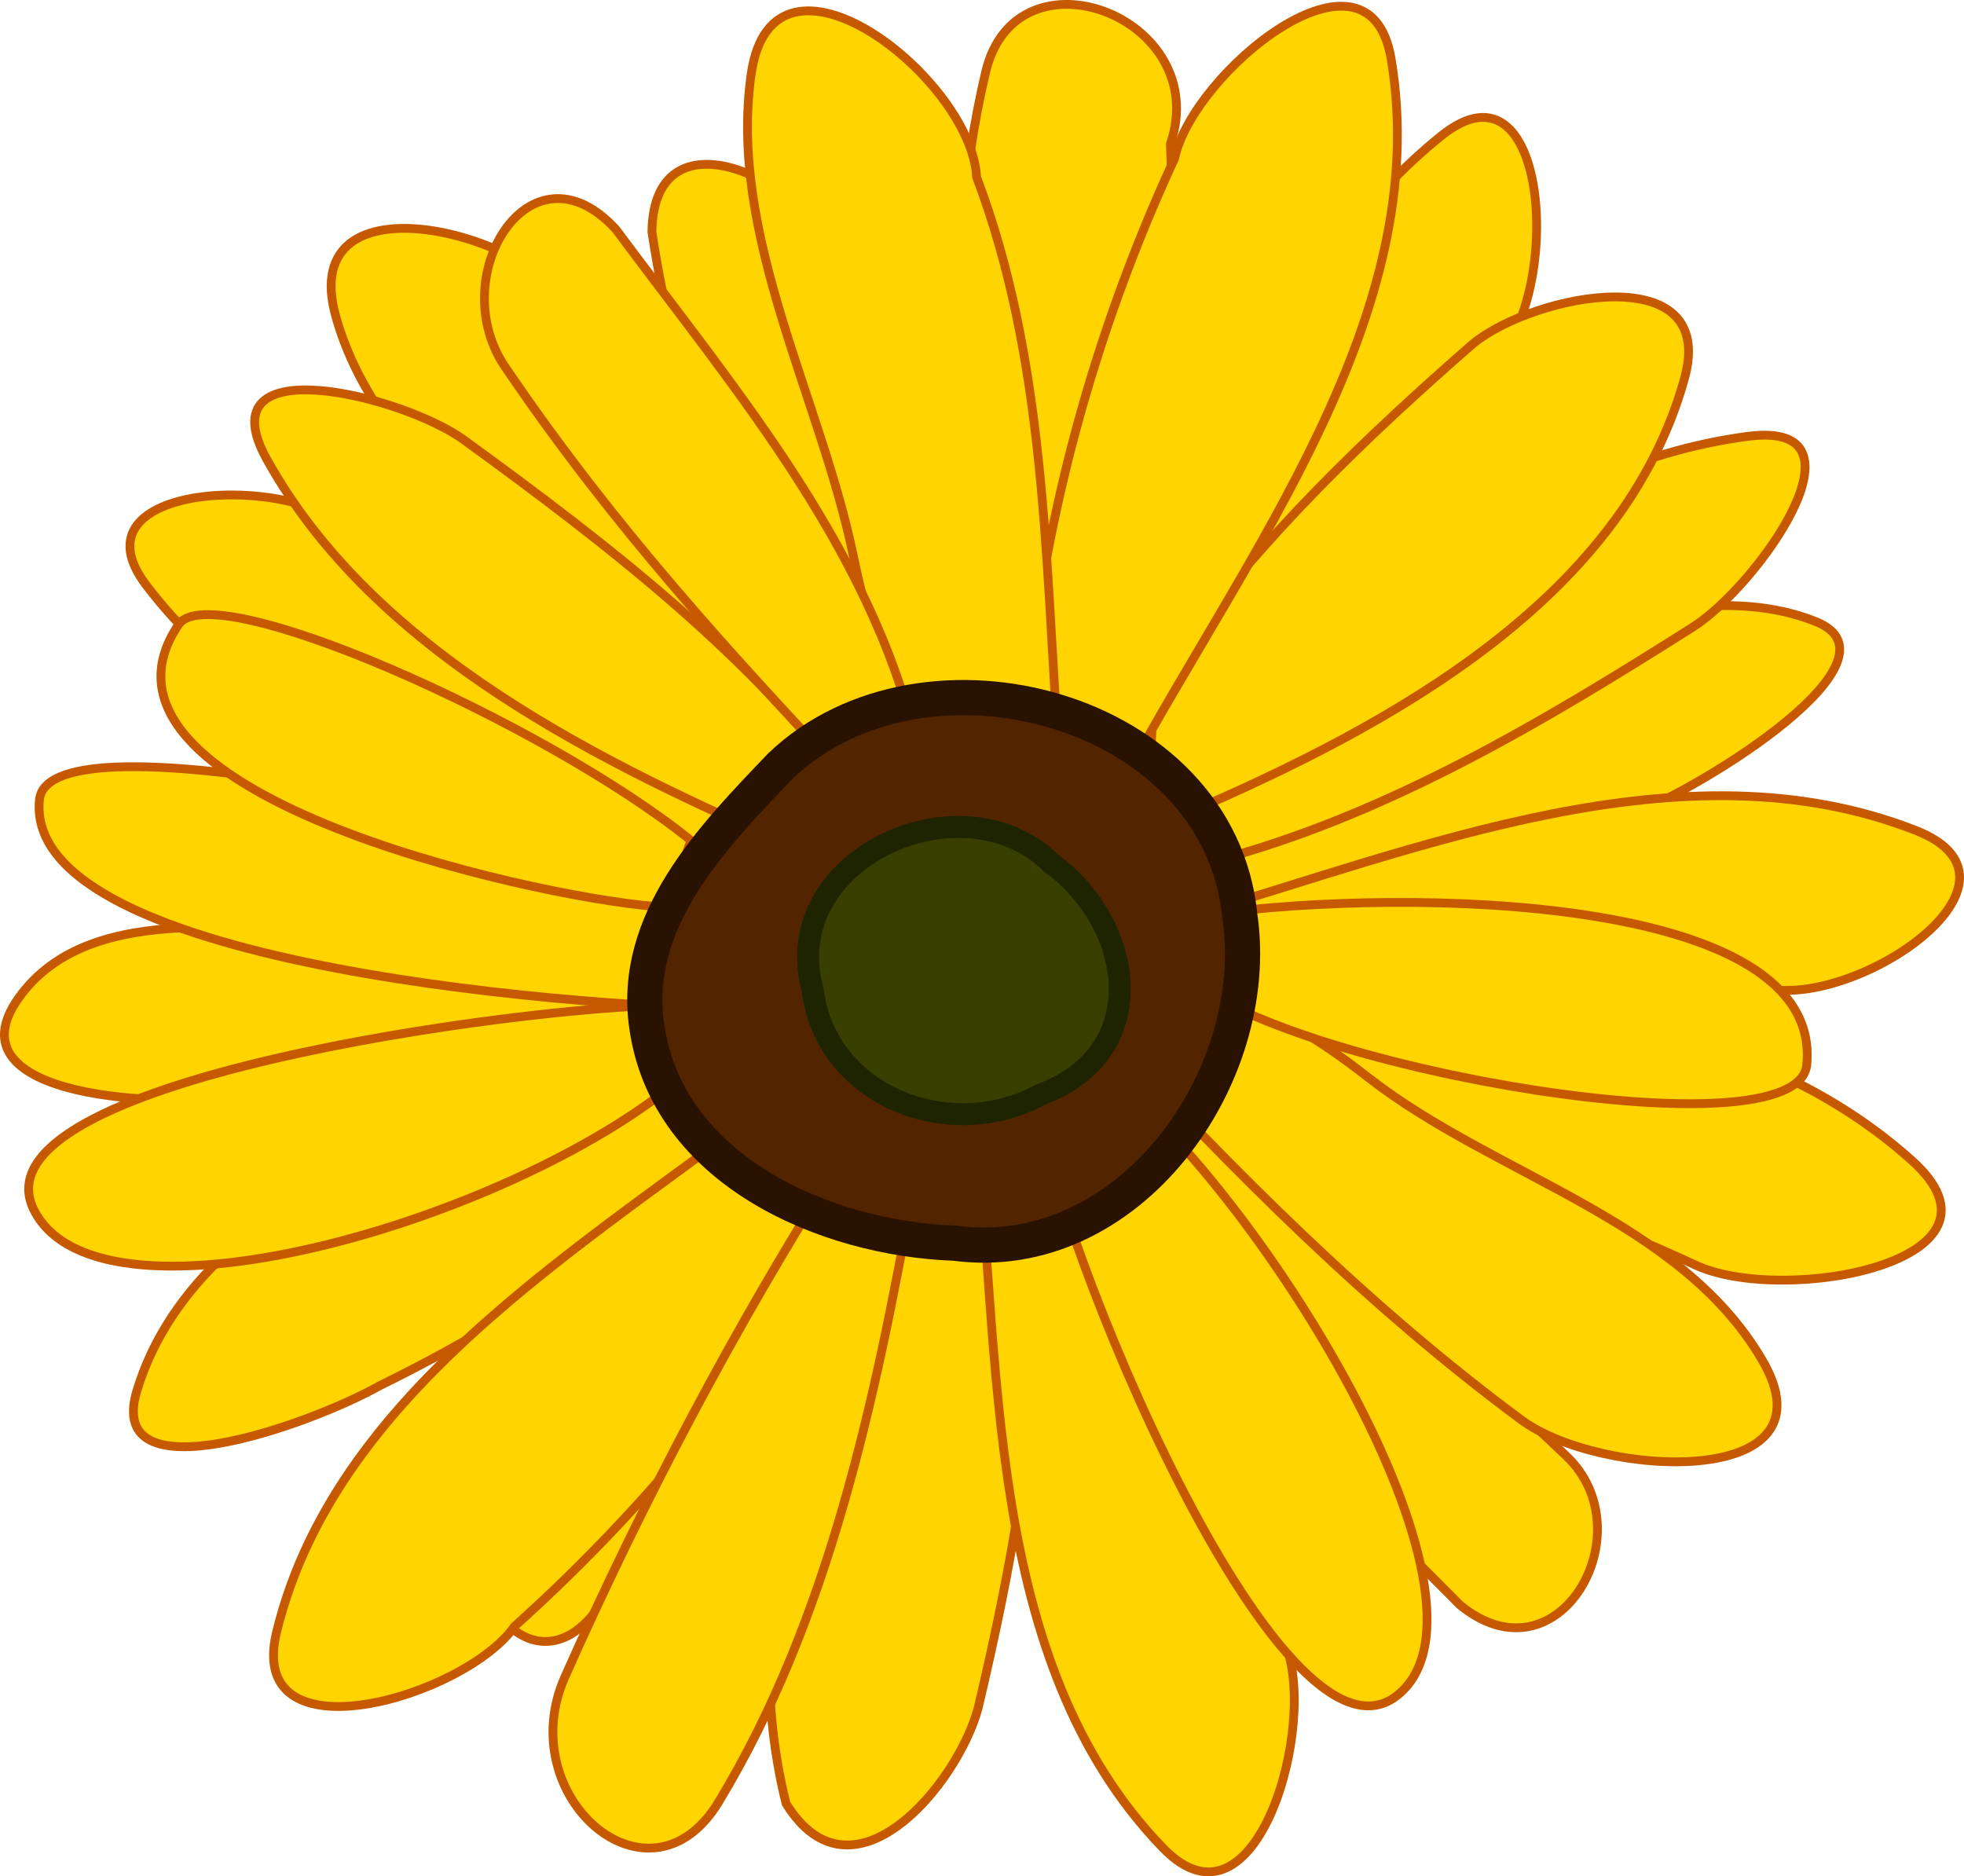
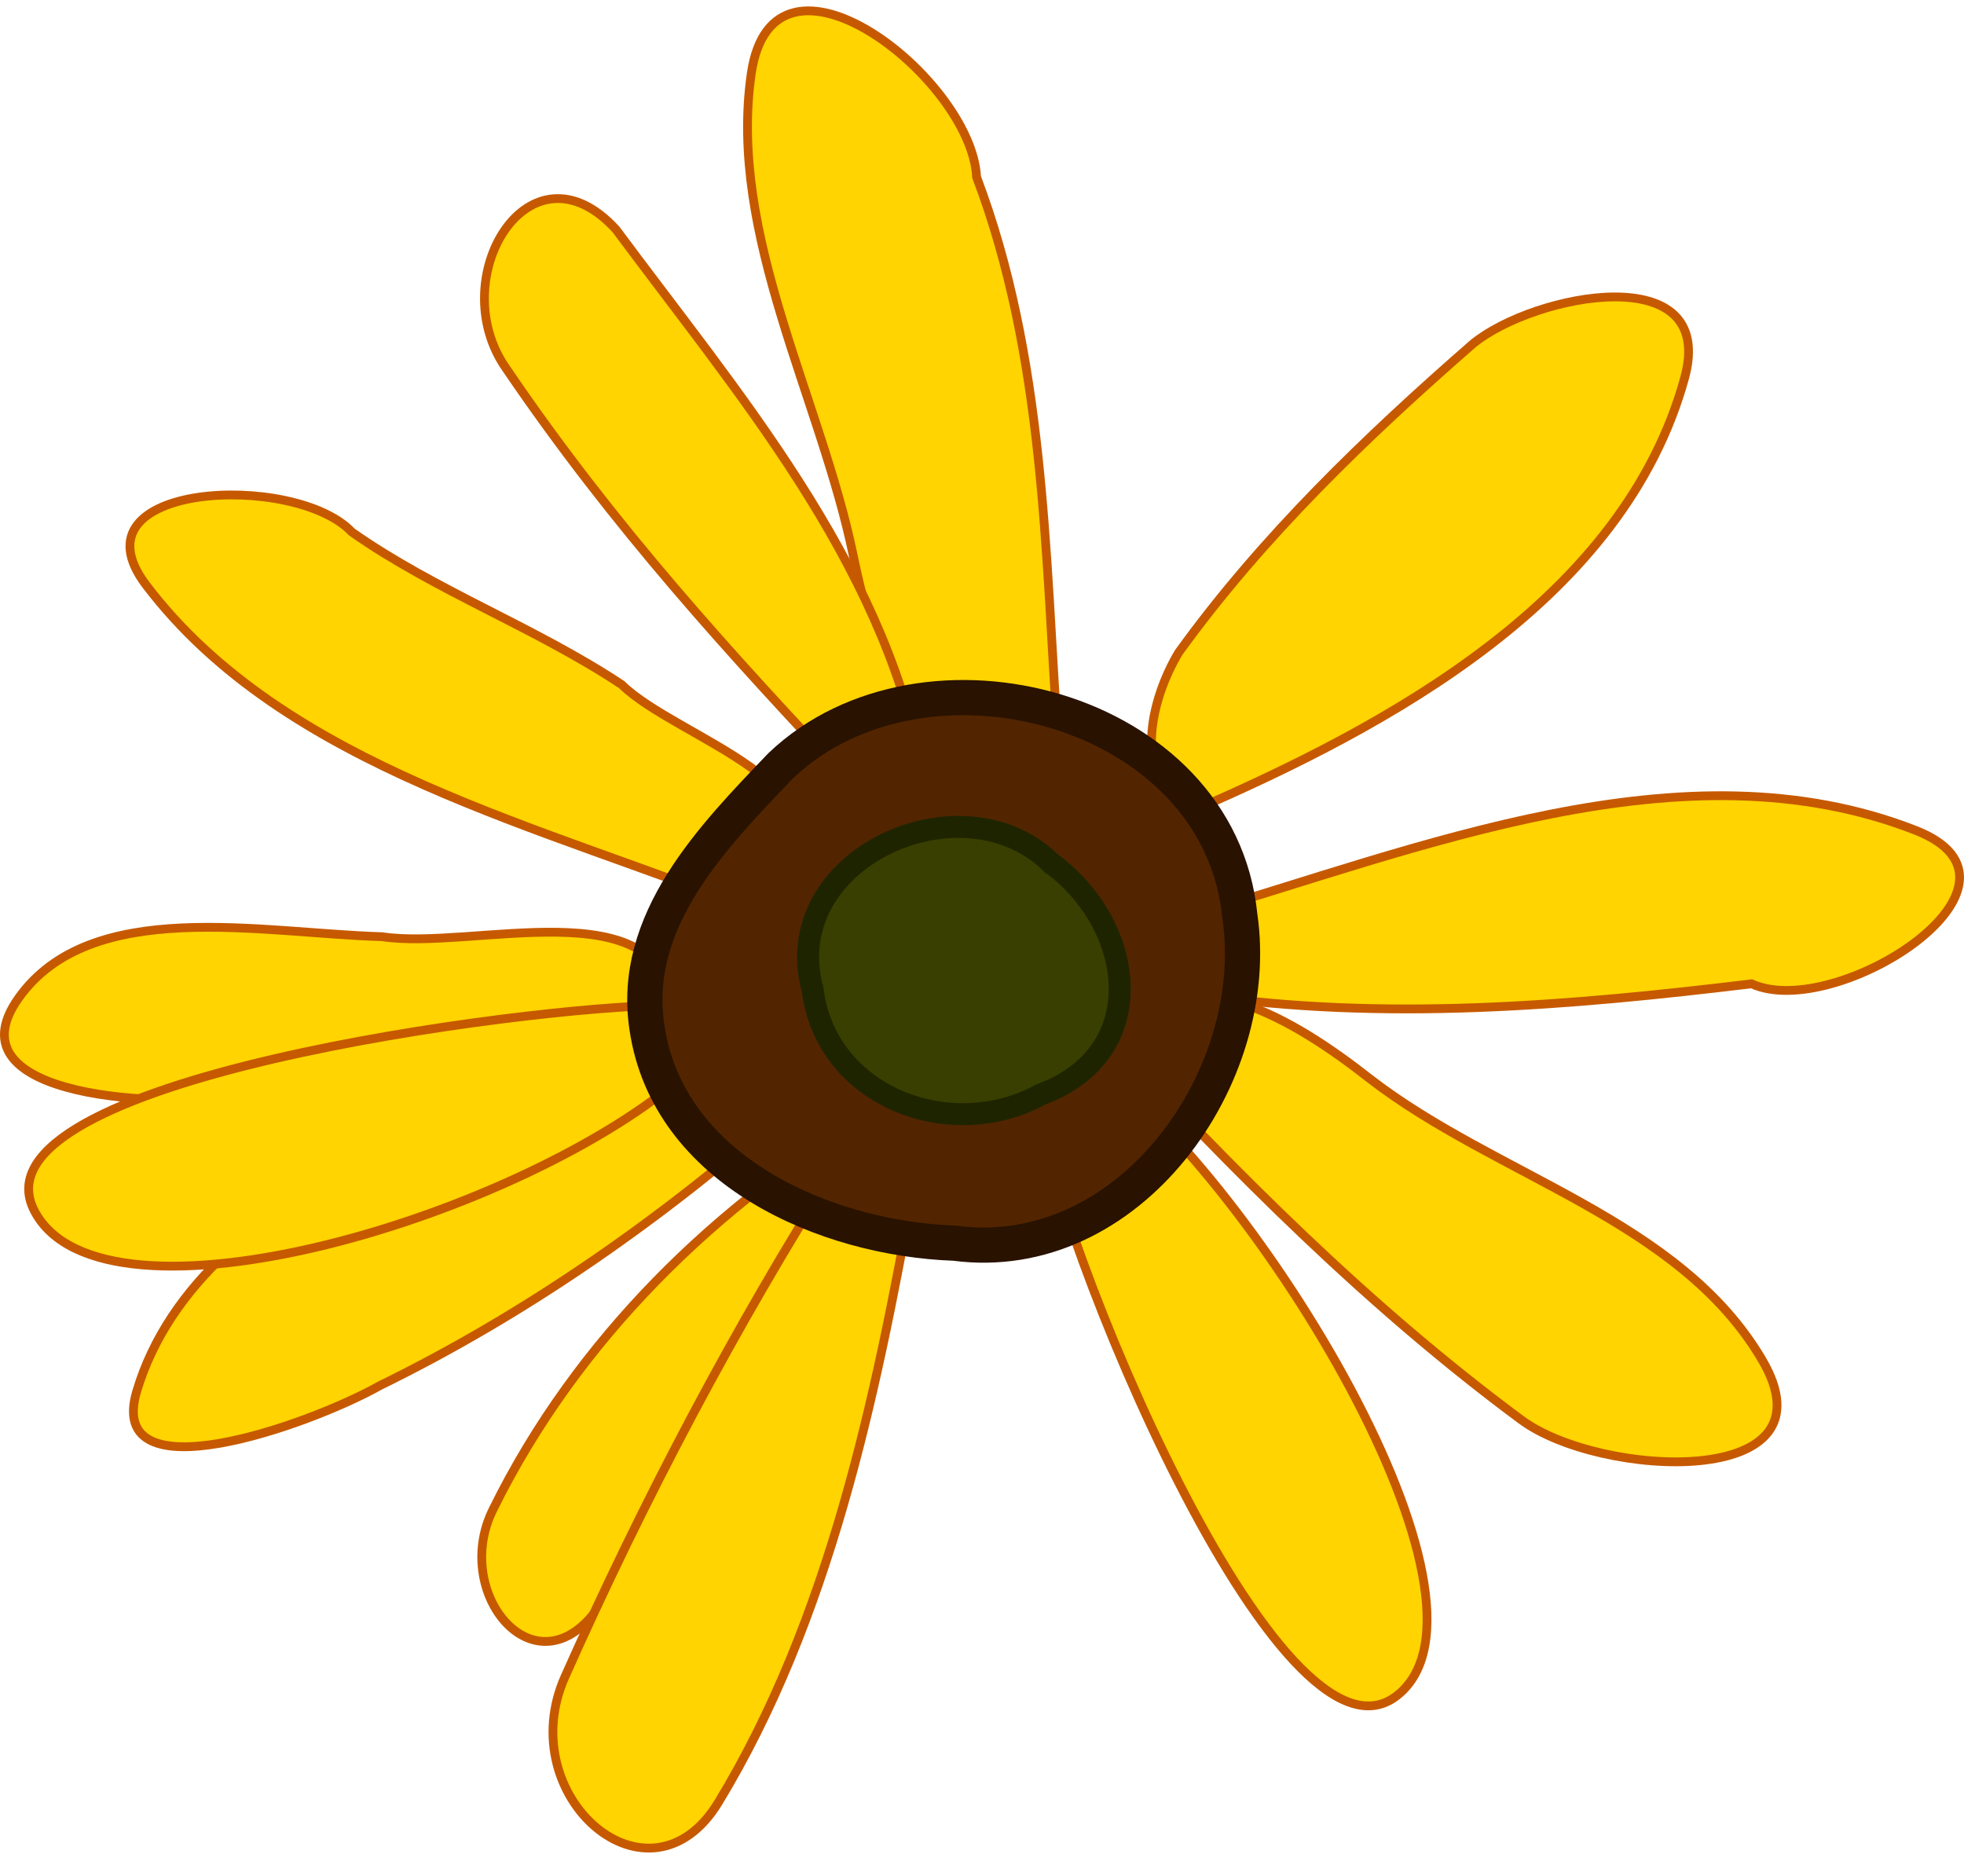
<svg xmlns="http://www.w3.org/2000/svg" viewBox="0 0 557.91 533">
  <path d="M68.863 310.91c-21.097 4.1-83.971 1.376-63.612-27.351 20.529-28.968 68.807-18.48 103.32-17.471 25.513 3.95 79.898-14.122 82.488 20.422-18.642 19.614-50.019 16.244-74.859 21.322-15.756 1.345-31.56 1.986-47.334 3.079zM215.383 259.15c-60.88-24.52-134.35-40.89-173.87-92.95-22.205-29.252 42.233-32.217 58.407-15.083 23.721 16.702 52.232 27.126 76.709 43.383 15.586 15.314 66.677 28.575 44.831 54.988-2.328 3.008-4.692 6.08-6.077 9.667z" stroke="#c65900" stroke-width="2.5" fill="#ffd400" />
-   <path d="M95.383 89.87c-11.654-41.614 57.749-24.133 70.438.95 38.352 38.812 60.854 89.307 85.99 136.91-27.775 17.07-53.6-11.378-69.149-31.993-27.738-36.37-74.755-61.14-87.28-105.86zM335.093 199.64c2.703-61.142 29.962-125.31 74.32-161.05 31.925-25.725 35.153 50.807 12.296 66.785-19.502 36.338-35.915 76.46-68.678 103.25-7.285.124-11.75-6.373-17.938-8.98zM333.243 280.58c71.836 2.183 155.28.174 209.81 49.034 32.111 28.774-36.45 41.356-61.403 29.756-48.742-22.659-102.75-36.75-151.26-61.647l2.857-17.143zM340.383 236.3c51.752-35.113 128.63-78.569 175.46-59.715 26.226 10.558-30.68 46.588-54.482 55.848-34.681 9.324-69.916 24.638-106.28 22.655-8.301-2.194-15.458-9.782-14.699-18.788zM281.103 203.44c-8.252-60.5-14.997-124.2-1.104-183 8.706-36.844 64.752-15.456 52.474 20.447 2.561 55.728-15.288 109.39-28.974 162.66-5.21 7.538-16.23 4.02-22.395-.114z" stroke="#c65900" stroke-width="2.5" fill="#ffd400" />
-   <path d="M256.813 213.44c-41.732-37.561-63.4-93.056-71.62-147.55.454-36.966 47.62-13.314 52.577 10.237 13.929 42.625 41.879 83.127 37.379 129.8-4.459 5.96-12.723 3.636-18.337 7.518zM336.813 224.87c44.605-44.771 97.433-92.753 159.63-100.91 36.706-4.813 2.556 42.692-15.448 54.104-42.63 27.023-87.578 53.937-137.04 66.804l-7.143-20zM266.103 329.87c-32.536 53.918-58.663 118.78-42.812 182.45 18.764 30.441 48.566-5.17 54.542-27.02 9.286-39.204 16.803-79.549 16.966-120.03-1.262-15.522-9.849-36.815-28.696-35.403zM307.523 317.01c19.774 56.684 66.207 97.294 107.14 138.86 28.01 23.09 52.982-20.724 30.286-42.267-35.768-33.951-79.296-72.703-118.85-104.45-6.19 2.62-12.381 5.238-18.571 7.857z" stroke="#c65900" stroke-width="2.5" fill="#ffd400" />
  <path d="M249.673 314.87c-46.009 26.636-85.975 65.943-109.56 113.8-12.651 25.101 14.318 55.488 32.098 24.496 35.841-35.91 72.088-73.933 91.161-121.82-.693-7.987-8.593-11.615-13.7-16.478zM209.673 288.44c-63.34 22.34-152.53 45.812-170.82 106.74-9.09 30.284 48.99 9.726 69.094-1.592 41.944-20.53 80.445-47.653 115.47-78.443 6.338-11.596-10.643-17.453-13.746-26.706zM336.813 260.58c66.709-19.541 141.32-50.522 207.32-24.715 38.763 15.156-22.633 54.528-46.567 43.603-51.838 6.275-104.57 10.722-156.52 3.164-6.232-5.639-2.735-14.86-4.23-22.052z" stroke="#c65900" stroke-width="2.5" fill="#ffd400" />
-   <path d="M228.953 305.58c-56.82 45.04-132.9 86.362-150.38 158.02-8.968 36.763 53.424 18.578 67.615-1.625 41.132-36.901 76.258-81.143 102.17-129.87 3.18-12.845-9.44-21.774-19.404-26.521zM224.673 257.01c-65.98-22.33-210.84-55.67-213.47-29.82-4.909 48.283 161.59 59.41 202.9 59.501 11.995-4.86 8.294-19.744 10.566-29.678zM276.623 313.65c7.92 72.072 2.45 158.47 53.834 211.39 26.362 27.147 44.147-35.36 34.586-58.123-9.372-54.458-28.155-107.74-55.64-155.59-9.178-9.513-23.468-3.595-32.779 2.326zM228.383 241.82c-58.04-25-122.1-56.47-152.57-111.3-17.982-32.36 38.756-18.086 55.993-5.545 40.813 29.695 82.379 61.586 112.54 102.84l-15.968 14.001z" stroke="#c65900" stroke-width="2.5" fill="#ffd400" />
  <path d="M312.073 303.2c44.372 32.554 118.37 151.81 84.857 178.4-33.509 26.596-98.102-131.73-102.44-169.27 3.905-6.337 12.345-4.764 17.587-9.135zM259.463 337.51c-10.798 60.098-24.018 122.78-55.356 174.43-19.639 32.366-58.792-1.55-43.616-35.626 22.312-50.099 48.261-99.347 77.703-145.81 7.28-5.565 16.678 1.178 21.269 7.012zM500.493 386.18c21.955 37.223-45.964 33.716-68.318 17.178-43.39-32.1-81.756-70.675-118.28-110.22 22.457-23.632 54.724-2.775 75.047 13.154 36.151 28.024 87.954 39.883 111.55 79.888zM195.243 304.7c-45.73 40.68-166.07 76.68-185.48 39.26-19.407-37.43 140.78-58.14 179.41-58.38 5.167 5.138 3.619 12.868 6.063 19.122zM337.563 230.85c57.834-24.919 123.76-60.892 140.98-123.47 9.387-34.104-42.505-24.055-60.08-9.762-30.364 26.48-59.953 54.918-83.642 87.746-7.989 13.35-13.429 35.684 2.738 45.49z" stroke="#c65900" stroke-width="2.5" fill="#ffd400" />
-   <path d="M344.573 259.63c54.533-7.404 173.44-5.85 168.67 42.854-2.547 25.98-144.45 1.276-174.97-24.066-1.592-7.271 5.571-12.002 6.306-18.788zM196.303 238.77c-41.385-33.371-136.01-75.506-145.56-61.371-32.183 47.616 99.084 77.065 135.1 80.075 7.205-3.516 7.753-12.192 10.458-18.704zM319.443 221.29c34.409-63.821 87.979-131.83 75.733-204.57-6.282-37.315-56.418 4.035-61.475 28.201-23.211 50.148-38.006 104.67-42.56 159.67 2.152 13.056 17.272 16.275 28.302 16.7z" stroke="#c65900" stroke-width="2.5" fill="#ffd400" />
-   <path d="M213.413 20.89c6.216-42.766 62.574 1.349 64.006 29.423 19.325 51.027 19.426 106.31 23.108 160.01-30.354 24.872-48.985-7.951-58.1-52.278-9.209-44.781-35.694-91.196-29.014-137.16z" stroke="#c65900" stroke-width="2.5" fill="#ffd400" />
+   <path d="M213.413 20.89c6.216-42.766 62.574 1.349 64.006 29.423 19.325 51.027 19.426 106.31 23.108 160.01-30.354 24.872-48.985-7.951-58.1-52.278-9.209-44.781-35.694-91.196-29.014-137.16" stroke="#c65900" stroke-width="2.5" fill="#ffd400" />
  <path d="M261.773 217.58c-11.71-58.89-52.04-105.56-86.8-152.41-24.529-26.759-49.213 13.929-31.138 39.576 30.595 45.01 63.694 81.09 98.455 118.03l19.483-5.2z" stroke="#c65900" stroke-width="2.5" fill="#ffd400" />
  <path d="M221.793 217.51c40.697-38.771 124.52-16.562 130.4 42.604 6.753 45.856-31.517 99.595-81.003 93.034-36.781-1.293-81.375-20.656-87.394-61.145-4.732-30.498 18.736-54.355 37.997-74.493z" stroke="#291200" stroke-width="10" fill="#522500" />
  <path d="M298.593 245.18c-25.452-24.954-77.894-1.175-67.761 35.986 3.86 30.548 39.294 43.745 64.755 29.771 31.816-11.639 27.139-48.055 3.007-65.757z" stroke="#1f2400" stroke-width="6.25" fill="#393f00" />
</svg>